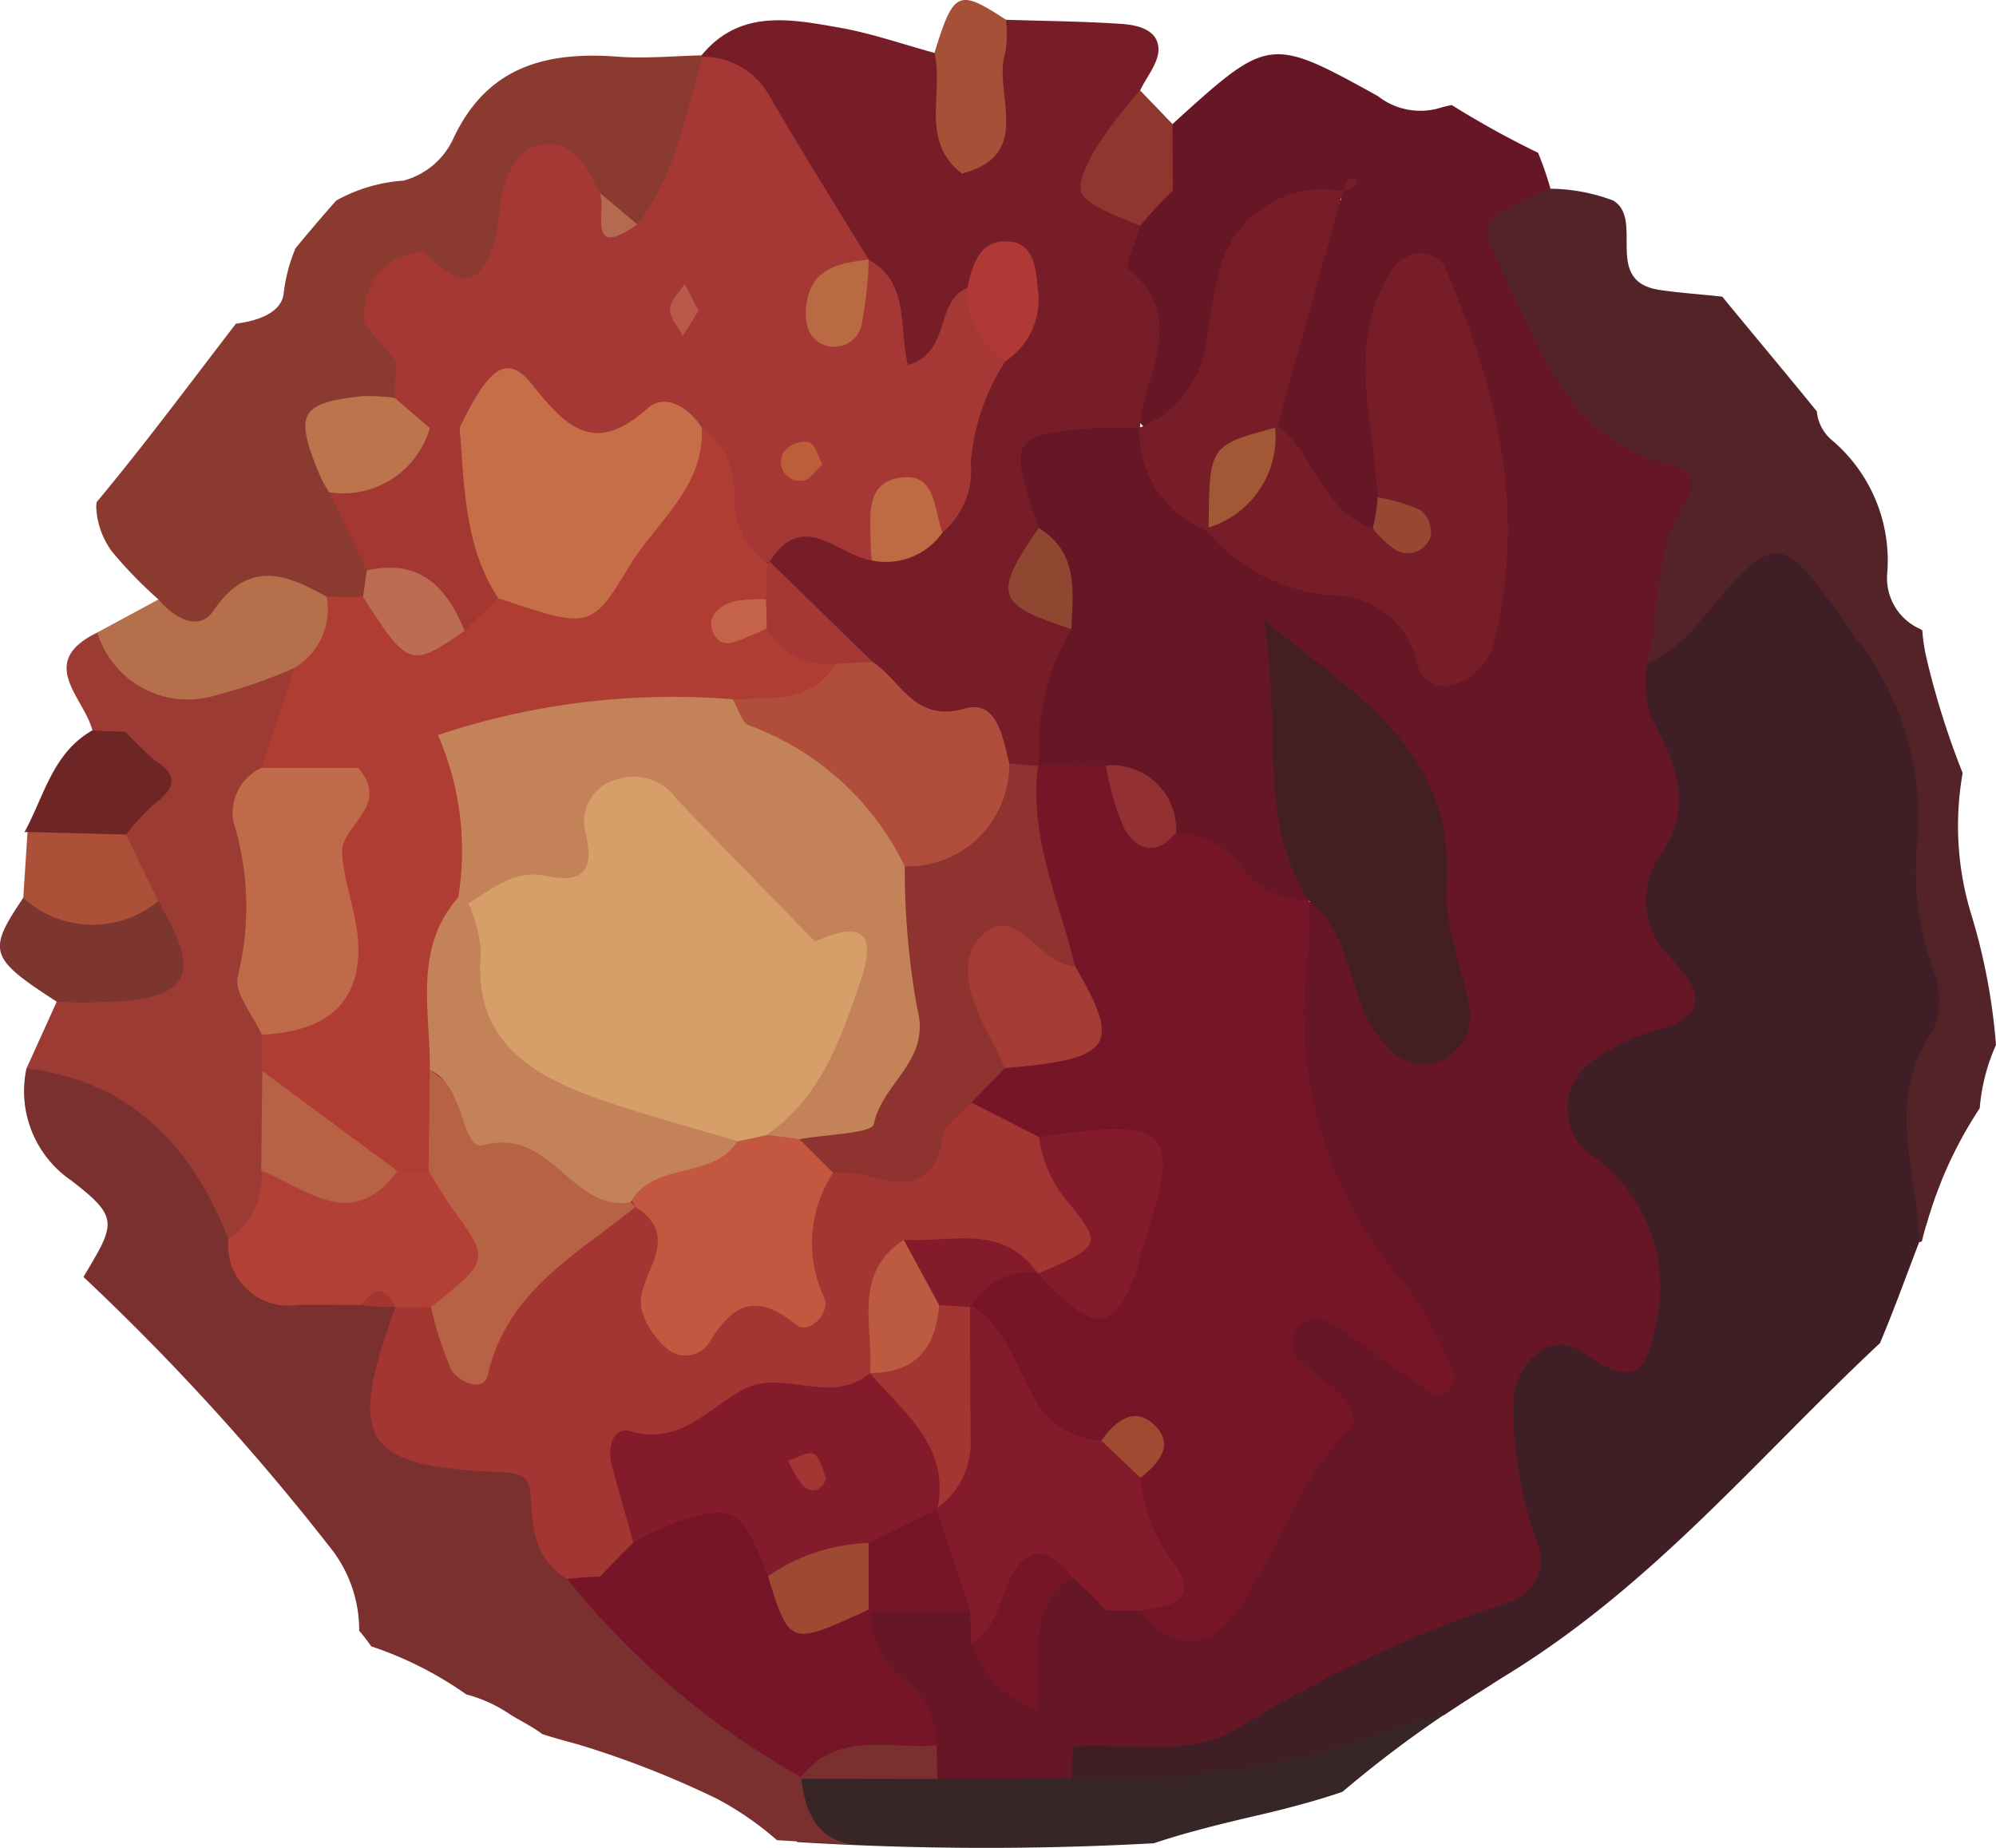
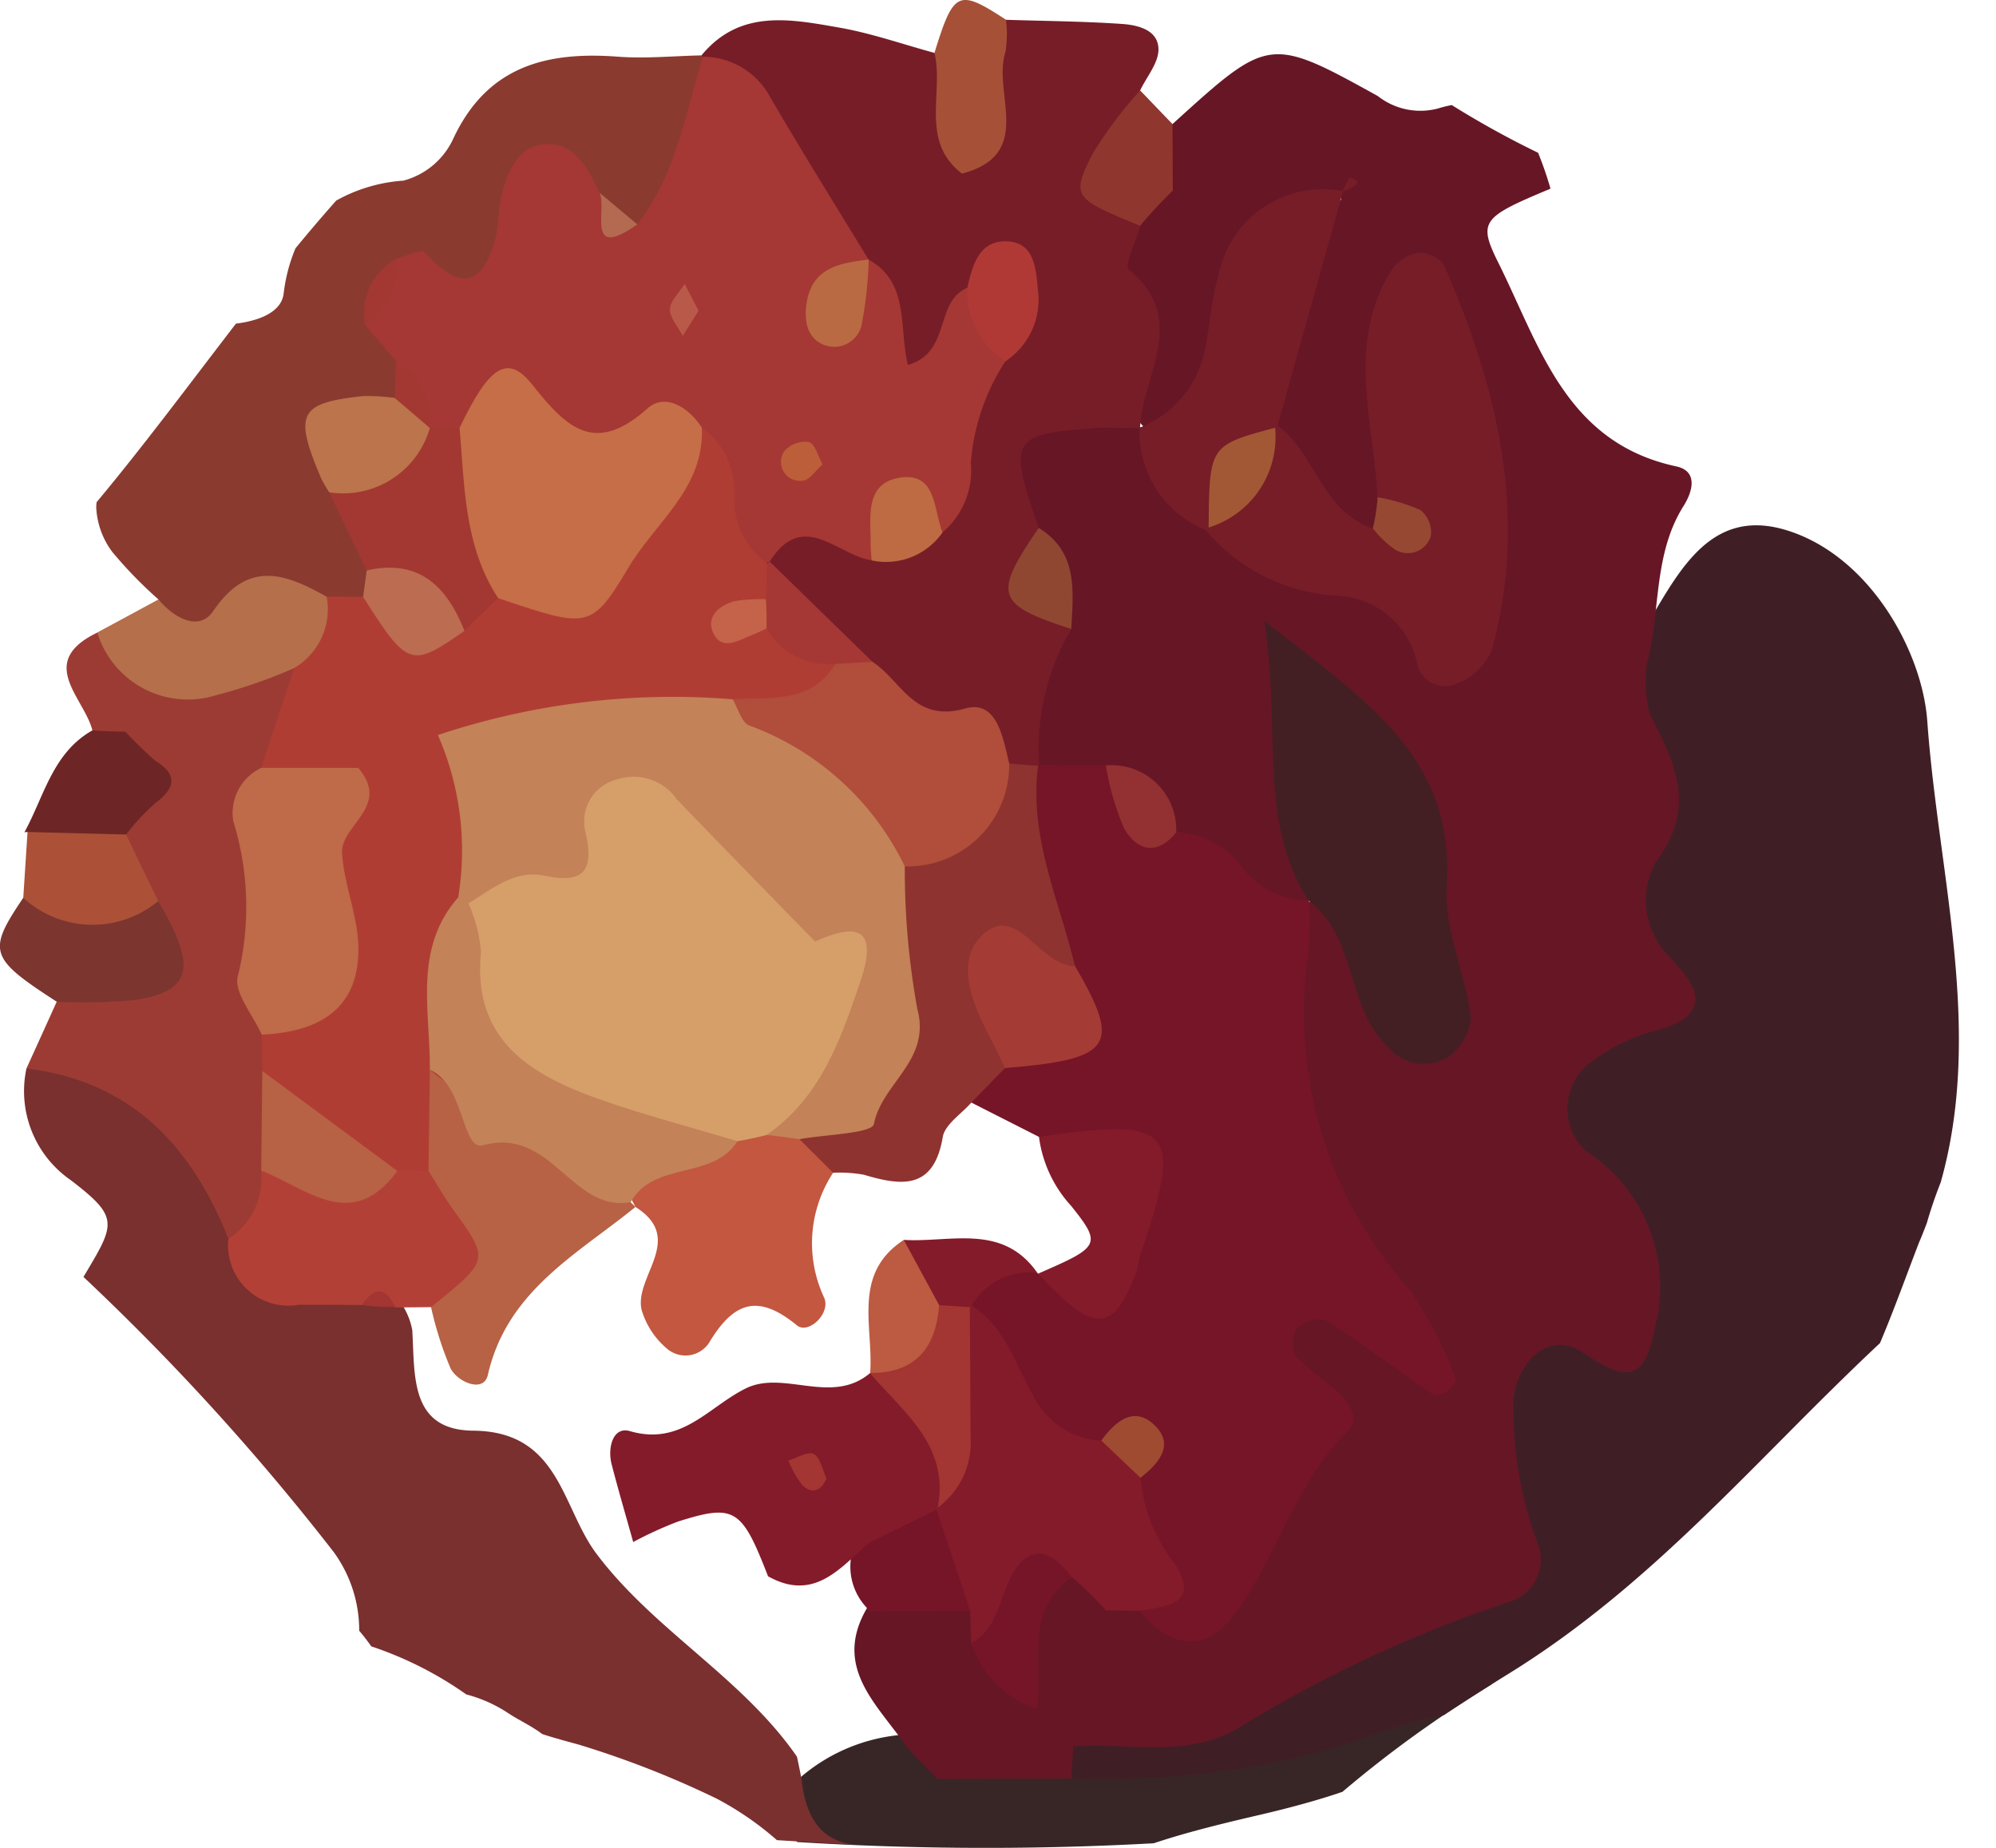
<svg xmlns="http://www.w3.org/2000/svg" id="Layer_1" data-name="Layer 1" viewBox="0 0 56.684 52.489">
  <defs>
    <style>
      .cls-1 {
        fill: #382626;
      }

      .cls-2 {
        fill: #3f1f25;
      }

      .cls-3 {
        fill: #79302f;
      }

      .cls-4 {
        fill: #542328;
      }

      .cls-5 {
        fill: #671626;
      }

      .cls-6 {
        fill: #771d28;
      }

      .cls-7 {
        fill: #8b3a30;
      }

      .cls-8 {
        fill: #9c3b34;
      }

      .cls-9 {
        fill: #b56f4b;
      }

      .cls-10 {
        fill: #a65137;
      }

      .cls-11 {
        fill: #6d2625;
      }

      .cls-12 {
        fill: #8f362e;
      }

      .cls-13 {
        fill: #7c352f;
      }

      .cls-14 {
        fill: #ac5137;
      }

      .cls-15 {
        fill: #a33532;
      }

      .cls-16 {
        fill: #761528;
      }

      .cls-17 {
        fill: #b34036;
      }

      .cls-18 {
        fill: #431f23;
      }

      .cls-19 {
        fill: #841b2a;
      }

      .cls-20 {
        fill: #8f4732;
      }

      .cls-21 {
        fill: #933032;
      }

      .cls-22 {
        fill: #964832;
      }

      .cls-23 {
        fill: #a53834;
      }

      .cls-24 {
        fill: #8e332f;
      }

      .cls-25 {
        fill: #b04d3b;
      }

      .cls-26 {
        fill: #b13935;
      }

      .cls-27 {
        fill: #be6a43;
      }

      .cls-28 {
        fill: #b03d34;
      }

      .cls-29 {
        fill: #a33832;
      }

      .cls-30 {
        fill: #bb744c;
      }

      .cls-31 {
        fill: #bc6c51;
      }

      .cls-32 {
        fill: #b36a50;
      }

      .cls-33 {
        fill: #bf6a48;
      }

      .cls-34 {
        fill: #b76145;
      }

      .cls-35 {
        fill: #81644d;
      }

      .cls-36 {
        fill: #c35740;
      }

      .cls-37 {
        fill: #bc5b41;
      }

      .cls-38 {
        fill: #9e4933;
      }

      .cls-39 {
        fill: #a43b35;
      }

      .cls-40 {
        fill: #9f4b31;
      }

      .cls-41 {
        fill: #a35835;
      }

      .cls-42 {
        fill: #c56e47;
      }

      .cls-43 {
        fill: #ba6a43;
      }

      .cls-44 {
        fill: #bd5e3b;
      }

      .cls-45 {
        fill: #b9594a;
      }

      .cls-46 {
        fill: #c38257;
      }

      .cls-47 {
        fill: #c5634a;
      }

      .cls-48 {
        fill: #d69f6a;
      }
    </style>
  </defs>
  <g>
    <path class="cls-1" d="M-275.728,297.213c.807-.188,1.646-.415,2.315-.647a32.905,32.905,0,0,1,4.252-3.062c-.316-.036-.634-.076-.954-.085-3.757.353-7.347,2.007-11.22,1.502-1.27-.001-2.543-.032-3.813.021a5.066,5.066,0,0,0-3.682,1.235,1.804,1.804,0,0,0-.07,1.816,86.838,86.838,0,0,0,10.126.035C-277.776,297.696-276.758,297.453-275.728,297.213Z" transform="translate(311.538 -245.673)" />
    <path class="cls-2" d="M-256.819,280.414q.171-.594.395-1.158c1.224-4.34-.072-8.77-.381-13.096-.141-1.983-1.627-4.681-3.969-5.418-2.503-.788-3.32,1.749-4.437,3.392-.517,4.238.863,8.86-2.574,12.488,1.893,3.573.441,6.075-1.334,9.524-1.313,2.552-1.985,4.581-4.702,5.967-2.284,1.165-4.787,1.637-7.013,2.835a1.233,1.233,0,0,0-.277,1.241,24.691,24.691,0,0,0,6.998-.736c1.178-.328,2.355-.831,3.584-1.067q.921-.609,1.864-1.192c4.128-2.56,7.012-6.093,10.516-9.372.399-.943.744-1.909,1.112-2.865C-256.955,280.775-256.89,280.594-256.819,280.414Z" transform="translate(311.538 -245.673)" />
    <path class="cls-3" d="M-288.777,296.195c-.041-.209-.083-.418-.128-.626-1.573-2.273-4.102-3.609-5.736-5.821-.955-1.333-1.035-3.419-3.458-3.439-1.815-.015-1.653-1.589-1.731-2.855a1.972,1.972,0,0,0-.618-1.108,4.329,4.329,0,0,0-1.157-.506,3.338,3.338,0,0,1-2.779-2.035c-1.464-2.389-2.716-5.135-6.403-3.784a3.072,3.072,0,0,0,1.256,3.17c1.397,1.071,1.27,1.232.363,2.751a67.97,67.97,0,0,1,7.1,7.805,3.777,3.777,0,0,1,.731,2.245,5.461,5.461,0,0,1,.342.443,10.315,10.315,0,0,1,2.698,1.365,3.996,3.996,0,0,1,1.184.527c.249.167.517.294.767.456a2.268,2.268,0,0,1,.205.142c.433.144.995.284,1.098.319a26.84,26.84,0,0,1,3.865,1.52,8.868,8.868,0,0,1,1.705,1.176c.734.042,1.467.095,2.2.126C-288.305,297.954-288.674,297.168-288.777,296.195Z" transform="translate(311.538 -245.673)" />
-     <path class="cls-4" d="M-254.854,275.351a17.354,17.354,0,0,0-.68-3.633,8.595,8.595,0,0,1-.267-4.087,23.436,23.436,0,0,1-1.031-3.281,5.322,5.322,0,0,1-.116-.777c-.048-.022-.082-.05-.134-.07a1.579,1.579,0,0,1-.858-1.578,4.478,4.478,0,0,0-1.599-3.771,1.214,1.214,0,0,1-.403-.797c-.886-1.092-1.793-2.169-2.685-3.257-.594-.069-1.195-.104-1.786-.193-1.622-.245-.416-1.996-1.313-2.539a5.227,5.227,0,0,0-1.78-.335c-2.904.541-3.396,1.515-1.483,4.51,1.817,2.844,4.323,5.279,4.219,8.995a5.278,5.278,0,0,0,1.156-.803c2.626-3.149,2.547-3.108,4.741.012a8.219,8.219,0,0,1,1.794,5.701,8.353,8.353,0,0,0,.436,3.741,2.286,2.286,0,0,1-.018,1.797c-1.36,1.953-.413,3.978-.375,5.97.027-.005.049-.014.076-.019a12.021,12.021,0,0,1,1.644-3.788A5.508,5.508,0,0,1-254.854,275.351Z" transform="translate(311.538 -245.673)" />
    <path class="cls-5" d="M-264.509,270.15c1.17-1.56.542-2.805-.178-4.195a3.648,3.648,0,0,1-.083-1.418c.394-1.486.174-3.113,1.043-4.492.27-.429.408-.993-.208-1.125-3.14-.674-3.875-3.42-5.046-5.772-.594-1.194-.473-1.301,1.475-2.116a9.892,9.892,0,0,0-.352-1.02,25.897,25.897,0,0,1-2.452-1.355,3.627,3.627,0,0,0-.4.1,1.957,1.957,0,0,1-1.7-.356c-3.086-1.709-3.101-1.681-5.831.796a2.844,2.844,0,0,0-.917,1.307,14.345,14.345,0,0,1-.716,1.488,4.921,4.921,0,0,0-.438,1.061c.305,1.734-.076,3.681,1.548,5.01,3.399-.684,2.111-4.781,4.514-6.201a.33.33,0,0,0,.095-.049.316.316,0,0,0-.041.076,7.795,7.795,0,0,0-1.609,6.099c.673,1.518,1.29,3.098,3.426,2.886a2.852,2.852,0,0,0,.74-1.157c.441-1.35-.238-2.812.529-4.42.976,2.572,1.583,4.919.885,7.613-2.134-1.152-4.47-1.568-6.364-2.975-1.008-.913-2.082-1.749-3.151-2.587-2.742-.79-4.207-.126-3.451,3.049a5.099,5.099,0,0,1,.687,3.096c-.241,1.283-.605,2.57.155,3.815a3.618,3.618,0,0,0,1.572,1.072,6.028,6.028,0,0,1,2.543,1.677c1.185.783,2.095,2.474,3.905,1.152.924-1.556-.241-3.285.325-4.965,2.132,2.882,2.132,2.882,2.367,6.896-1.12-.322-1.016-2.511-2.783-1.821-2.017,3.408-1.191,6.589.688,9.742.26.437,1.144,1.444.656,1.39-4.33-.478-1.717,2.399-2.119,3.898-.471,1.759-1.117,3.634-3.25,4.252-.402-.036-.8-.11-1.199-.185a9.97,9.97,0,0,0-1.18-.285,2.121,2.121,0,0,0-1.187.215,3.06,3.06,0,0,0-.859,2.811,4.114,4.114,0,0,0,.384,1.145,3.09,3.09,0,0,0,.853.828c.193.047.385.097.576.147,1.578-.108,3.27.341,4.7-.532a36.732,36.732,0,0,1,7.762-3.601,1.251,1.251,0,0,0,.746-1.574,10.978,10.978,0,0,1-.706-4.199c.149-1.096,1.053-1.898,1.959-1.285,1.334.904,1.778.775,2.076-.783a4.578,4.578,0,0,0-1.981-4.935,1.645,1.645,0,0,1,.104-2.495,5.346,5.346,0,0,1,1.204-.698c.562-.261,1.362-.318,1.668-.744.405-.565-.21-1.115-.62-1.607A2.238,2.238,0,0,1-264.509,270.15Zm-9.48-18.503c.175-.249.277-.589.503-.387C-273.328,251.4-273.723,251.471-273.989,251.646Z" transform="translate(311.538 -245.673)" />
    <path class="cls-6" d="M-281.115,263.539a6.721,6.721,0,0,0-.911,3.864c-.177.108-.354.217-.531.327a3.052,3.052,0,0,1-1.22-.252,8.632,8.632,0,0,1-3.744-2.301c-1.1-1-2.278-1.952-2.438-3.589.294-1.804,1.632-1.366,2.792-1.311a1.72,1.72,0,0,0,1.778-.775A27.406,27.406,0,0,1-283.916,255.905c-.06-.178.416-.346 0-.517-2.57,3.296-2.586-.043-3.429-1.259-.226-.345-.435-.697-.656-1.043-1.219-1.697-2.311-3.475-3.435-5.233-.064-.201-.123-.404-.182-.606,1.087-1.322,2.523-1.034,3.909-.791.917.16,1.806.474,2.708.719,1.417,1.284,1.252-.845,2.03-.94,1.095.035,2.191.043,3.283.117.458.031,1.04.164,1.049.716.007.389-.335.783-.521,1.175a5.651,5.651,0,0,0,.005,3.847c-.12.427-.465,1.128-.327,1.24,1.726,1.412.386,2.99.321,4.486l-.013.016c-.455 0-.912-.03-1.364.006-2.3.182-2.369.321-1.501,2.831A3.218,3.218,0,0,0-281.115,263.539Z" transform="translate(311.538 -245.673)" />
    <path class="cls-7" d="M-291.619,247.246c-.791.017-1.586.096-2.371.037-2.055-.155-3.735.281-4.693,2.366a2.172,2.172,0,0,1-1.4,1.155,4.534,4.534,0,0,0-1.907.566q-.588.663-1.157,1.356a4.738,4.738,0,0,0-.336,1.289c-.069.547-.746.776-1.354.85-1.333,1.733-2.63,3.481-3.958,5.072-.005.051-.009.101-.01.147a2.287,2.287,0,0,0,.464,1.276,12.305,12.305,0,0,0,1.303,1.339c1.162,3.115,3.192-.065,4.683.635a3.415,3.415,0,0,0,1.184-.455,2.369,2.369,0,0,0,.509-1.14,8.646,8.646,0,0,0-.461-2.339,1.992,1.992,0,0,1,.678-1.935,2.275,2.275,0,0,0,.548-.943,9.587,9.587,0,0,0-.092-1.59,1.308,1.308,0,0,1,.477-.843c2.524,1.569,2.675-2.689,4.835-2.038a2.847,2.847,0,0,0,1.885.193c1.483-1.387,2.31-2.936,1.214-4.957Z" transform="translate(311.538 -245.673)" />
    <path class="cls-8" d="M-305.05,280.863c-1.047-2.638-2.764-4.483-5.737-4.841q.431-.949.86-1.897c.46-.994,2.222-.932,1.988-2.473a8.055,8.055,0,0,1-.543-2.218,6.592,6.592,0,0,1,.588-1.492,1.718,1.718,0,0,0-.492-.766,1.405,1.405,0,0,1-.527-.757c-.242-.941-1.601-1.938.139-2.779,1.774,1.461,4.026.045,5.889.98.572,1.081.118,2.057-.296,3.038-.737,2.463-.177,4.927.004,7.394a10.684,10.684,0,0,1,.157,1.333,11.104,11.104,0,0,1-.139,2.786C-303.482,280.076-303.71,281.094-305.05,280.863Z" transform="translate(311.538 -245.673)" />
    <path class="cls-9" d="M-303.181,264.648a14.55,14.55,0,0,1-2.209.768,2.69,2.69,0,0,1-3.386-1.778q.871-.469,1.739-.939c.44.53,1.153.923,1.554.331.993-1.467,2.051-1.066,3.221-.408C-301.494,263.785-301.661,264.523-303.181,264.648Z" transform="translate(311.538 -245.673)" />
    <path class="cls-10" d="M-282.971,246.233a3.162,3.162,0,0,1-.015.923c-.374,1.162.849,2.904-1.234,3.448-1.203-.929-.509-2.289-.78-3.43C-284.455,245.407-284.326,245.347-282.971,246.233Z" transform="translate(311.538 -245.673)" />
    <path class="cls-11" d="M-308.914,266.418q.467.033.935.037.401.427.839.818c.651.398.598.771.012,1.212a6.66,6.66,0,0,0-.831.892,1.941,1.941,0,0,1-2.796-.072l-.089.006C-310.284,268.291-310.045,267.057-308.914,266.418Z" transform="translate(311.538 -245.673)" />
    <path class="cls-12" d="M-279.155,252.088c-1.904-.78-1.969-.822-1.351-2.054a12.046,12.046,0,0,1,1.346-1.793q.46.479.92.957.004.944.009,1.888a13.024,13.024,0,0,0-.919.987Z" transform="translate(311.538 -245.673)" />
    <path class="cls-13" d="M-307.046,271.267c1.108,1.877.967,2.556-.656,2.81a15.825,15.825,0,0,1-2.226.047c-1.916-1.24-1.977-1.428-.95-2.95A4.602,4.602,0,0,1-307.046,271.267Z" transform="translate(311.538 -245.673)" />
    <path class="cls-14" d="M-307.046,271.267a2.914,2.914,0,0,1-3.831-.092q.06-.936.121-1.87,1.4.035,2.797.071Q-307.502,270.322-307.046,271.267Z" transform="translate(311.538 -245.673)" />
    <path class="cls-5" d="M-281.058,295.279q-.03.455-.052.91-1.903.006-3.805.012c-.3-.294-.59-.597-.874-.907-.811-1.199-2.132-2.255-1.115-3.968a2.488,2.488,0,0,1,2.405-.548,2.575,2.575,0,0,1,1.029.708c.583.846.625,1.967,1.373,2.735l.115.133q.403.426.829.829Z" transform="translate(311.538 -245.673)" />
-     <path class="cls-3" d="M-284.94,295.248q.008.476.024.953-1.93-.002-3.861-.005l-.016-.049C-288.011,293.693-286.511,294.317-284.94,295.248Z" transform="translate(311.538 -245.673)" />
-     <path class="cls-15" d="M-295.429,290.52c-.938-.553-.993-1.474-1.049-2.419-.029-.486-.285-.59-.853-.614-3.934-.166-4.357-.871-2.982-4.677a1.288,1.288,0,0,1,1.107-.269c2.496.101,3.325-3.261,5.959-2.873,2.988,5.133,3.758-.224,5.461-1.16,2.259,1.306,2.317-1.455,3.601-1.954a3.015,3.015,0,0,1,2.475.949c.798,1.519,3.77,2.693.798,4.834a3.9,3.9,0,0,1-1.261.019,4.837,4.837,0,0,0-2.865-.052c-.832.633-.916,1.703-1.472,2.499-1.572,2.184-5.322.813-6.326,3.903a4.258,4.258,0,0,1-.476,1.162,3.008,3.008,0,0,1-.968.794A1.036,1.036,0,0,1-295.429,290.52Z" transform="translate(311.538 -245.673)" />
-     <path class="cls-16" d="M-295.429,290.52q.466-.053.935-.068.457-.487.934-.954l.005-.025c1.289-1.979,2.742-2.281,4.406-.44.476.825.916,1.694,1.93,2.022.138.126.271.257.404.387a2.331,2.331,0,0,0,.939,1.901,2.359,2.359,0,0,1,.938,1.904c-1.327.118-2.809-.427-3.853.9A22.78,22.78,0,0,1-295.429,290.52Z" transform="translate(311.538 -245.673)" />
    <path class="cls-17" d="M-299.297,282.8q-.508.005-1.017.01l-.003-.014a.556.556,0,0,0-.942-.056c-.6-.003-1.201-.012-1.801-.006a1.714,1.714,0,0,1-1.992-1.871,2.039,2.039,0,0,0,.93-1.939c1.305-.703,2.758-.151,4.114-.488a3.025,3.025,0,0,1,1.238.364C-296.492,281.49-296.543,281.87-299.297,282.8Z" transform="translate(311.538 -245.673)" />
    <path class="cls-15" d="M-301.258,282.74c.346-.528.662-.528.942.056A5.699,5.699,0,0,1-301.258,282.74Z" transform="translate(311.538 -245.673)" />
    <path class="cls-16" d="M-282.032,277.965l-1.922-.976c-.306-.742.123-1.176.649-1.57,1.249-.582,1.776-1.451,1.082-2.802-.645-1.758-1.336-3.514.166-5.192l.032-.024q.946.006,1.892.013c.712.585,1.044,1.57,1.999,1.899a2.441,2.441,0,0,1,1.868.995,2.336,2.336,0,0,0,1.889.939l.018.02a10.957,10.957,0,0,1-.017,1.422,11.791,11.791,0,0,0,2.879,9.631,11.274,11.274,0,0,1,1.29,2.49c.036.075-.112.282-.222.369-.102.081-.32.163-.396.111-1.027-.702-2.022-1.453-3.07-2.122a.89.89,0,0,0-.812.23.824.824,0,0,0-.024.802,8.113,8.113,0,0,0,1.076.903c.36.312.763.849.432,1.17-1.524,1.48-2.022,3.565-3.225,5.211-.842,1.152-1.846,1.02-2.734-.063.075-1.095-.574-2.041-.647-3.087-.041-.876-.648-1.105-1.408-1.172-2.1-.877-2.791-2.633-2.983-4.709q.661-1.718,2.142-.624l.021.018c.918.668,1.767.732,2.26-.453C-278.885,279.209-280.886,278.851-282.032,277.965Z" transform="translate(311.538 -245.673)" />
    <path class="cls-6" d="M-272.415,259.795c-.119-2.165-.897-4.374.391-6.443a1.171,1.171,0,0,1,.737-.497.883.883,0,0,1,.75.335c1.541,3.515,2.408,7.134,1.361,10.962a1.786,1.786,0,0,1-.956.923.816.816,0,0,1-1.148-.494,2.426,2.426,0,0,0-2.294-1.989,5.225,5.225,0,0,1-3.716-1.858c.034-.206.068-.411.099-.618a4.947,4.947,0,0,1,1.371-2.078c.186-.096.375-.188.564-.28,1.078.811,1.266,2.444,2.703,2.923.405-.008.587-.214.502-.609A.344.344,0,0,0-272.415,259.795Z" transform="translate(311.538 -245.673)" />
    <path class="cls-18" d="M-274.377,271.249c-1.457-2.272-.765-4.81-1.261-7.944,2.932,2.297,5.423,3.879,5.185,7.545-.079,1.214.531,2.461.686,3.711a1.539,1.539,0,0,1-.647,1.137,1.32,1.32,0,0,1-1.721-.303c-1.188-1.127-.855-3.085-2.223-4.125Z" transform="translate(311.538 -245.673)" />
    <path class="cls-19" d="M-279.15,287.647a4.707,4.707,0,0,0,1.006,2.493c.68,1.118-.302,1.159-1.036,1.283q-.475-.002-.95-.01a9.339,9.339,0,0,0-.964-.94l-.012.002c-2.126-1.161-.798,2.926-2.852,1.875q-.013-.461-.028-.922c-.667-.552-1.471-.999-1.555-2.003a4.937,4.937,0,0,1,.091-1.29c.529-1.611.182-3.408,1.021-4.959.16-.141.323-.28.485-.419.99.623,1.26,1.745,1.805,2.665a2.274,2.274,0,0,0,1.875,1.168A1.152,1.152,0,0,1-279.15,287.647Z" transform="translate(311.538 -245.673)" />
    <path class="cls-6" d="M-273.399,251.113q-.929,3.323-1.857,6.645l-.071.065c-.957.726-1.2,1.927-1.887,2.833l-.075.077a2.999,2.999,0,0,1-1.886-2.903l.013-.015a3.002,3.002,0,0,0,1.802-2.034c.179-.758.207-1.558.432-2.299a3.012,3.012,0,0,1,3.513-2.384Z" transform="translate(311.538 -245.673)" />
    <path class="cls-16" d="M-283.957,292.349c.749-.422.791-1.246,1.139-1.908.495-.945,1.154-.759,1.713.032-1.383.972-.784,2.466-.991,3.748A2.984,2.984,0,0,1-283.957,292.349Z" transform="translate(311.538 -245.673)" />
    <path class="cls-20" d="M-281.115,263.539c-2.144-.696-2.231-.966-.925-2.871C-280.912,261.361-281.059,262.464-281.115,263.539Z" transform="translate(311.538 -245.673)" />
    <path class="cls-21" d="M-278.135,269.315c-.556.693-1.132.505-1.485-.123a7.8,7.8,0,0,1-.514-1.777A1.832,1.832,0,0,1-278.135,269.315Z" transform="translate(311.538 -245.673)" />
    <path class="cls-22" d="M-272.415,259.795a5.317,5.317,0,0,1,1.218.366.82.82,0,0,1,.293.733.682.682,0,0,1-1.03.378,2.804,2.804,0,0,1-.617-.592A5.419,5.419,0,0,0-272.415,259.795Z" transform="translate(311.538 -245.673)" />
    <path class="cls-16" d="M-281.153,295.183l-.83-.83Q-281.567,294.769-281.153,295.183Z" transform="translate(311.538 -245.673)" />
    <path class="cls-16" d="M-281.094,290.472l.964.94Q-280.612,290.942-281.094,290.472Z" transform="translate(311.538 -245.673)" />
    <path class="cls-6" d="M-279.15,252.073q.46-.493.919-.987Q-278.691,251.579-279.15,252.073Z" transform="translate(311.538 -245.673)" />
    <path class="cls-6" d="M-273.415,251.097c.076-.13.178-.38.224-.37.318.069.243.221-.208.386Z" transform="translate(311.538 -245.673)" />
    <path class="cls-23" d="M-300.289,255.925l-.879-1.016c.545-.511.296-1.392.878-1.887.279-.068.716-.284.812-.182.811.867,1.509,1.202,1.973-.254.141-.443.109-.939.219-1.395.151-.628.465-1.306,1.098-1.407.922-.147,1.333.632,1.674,1.361.356.303.353,1.033,1.075.899,1.095-1.4,1.363-3.124,1.862-4.758a2.156,2.156,0,0,1,1.875,1.083c.914,1.575,1.882,3.118,2.828,4.674l.006.006c1.176.651.85,1.954,1.115,2.99,1.238-.361.743-1.789,1.684-2.191.891.419,1.02,1.234,1.084,2.084a6.137,6.137,0,0,0-.983,2.895,2.309,2.309,0,0,1-.803,1.968,1.803,1.803,0,0,0-2.013.793c-.966-.139-1.947-1.466-2.894.035-.198.074-.396.148-.596.222-1.373-.49-1.17-2.206-2.277-2.882a18.307,18.307,0,0,1-5.191-.768,5.051,5.051,0,0,1-1.174.038,1.457,1.457,0,0,1-.884-.703C-299.877,256.972-299.797,256.362-300.289,255.925Z" transform="translate(311.538 -245.673)" />
    <path class="cls-24" d="M-282.998,276.01q-.478.49-.956.98c-.281.325-.75.618-.811.98-.253,1.497-1.158,1.393-2.239,1.07a3.84,3.84,0,0,0-.875-.057c-.894.093-1.157-.342-.97-1.157,3.32-1.691,1.633-5.083,2.568-7.583a11.069,11.069,0,0,1,3.404-2.884q.409.038.82.067c-.264,2.004.593,3.803,1.044,5.676C-283.352,272.928-282.385,275.008-282.998,276.01Z" transform="translate(311.538 -245.673)" />
    <path class="cls-25" d="M-282.877,267.36a2.887,2.887,0,0,1-2.963,2.922c-2.034-1.238-4.067-2.479-5.039-4.826.75-.947,1.867-.998,2.925-1.195a1.321,1.321,0,0,1,1.192.21c.821.525,1.173,1.742,2.633,1.326C-283.225,265.539-283.055,266.626-282.877,267.36Z" transform="translate(311.538 -245.673)" />
    <path class="cls-26" d="M-282.986,255.935a2.376,2.376,0,0,1-1.083-2.083c.146-.613.313-1.312,1.06-1.324.844-.014.888.755.945,1.371A2.097,2.097,0,0,1-282.986,255.935Z" transform="translate(311.538 -245.673)" />
    <path class="cls-27" d="M-286.784,261.591c-.01-.153-.031-.307-.029-.46.006-.744-.178-1.706.79-1.883,1.087-.198.991.892,1.251,1.549A1.955,1.955,0,0,1-286.784,261.591Z" transform="translate(311.538 -245.673)" />
    <path class="cls-23" d="M-286.762,264.471l-1.048.061c-.911.769-1.652.416-2.332-.353a3.006,3.006,0,0,1-.265-1.33,2.369,2.369,0,0,1,.656-1.173l.073-.05Q-288.219,263.048-286.762,264.471Z" transform="translate(311.538 -245.673)" />
    <path class="cls-28" d="M-289.752,261.676q-.018.51-.036,1.02a.477.477,0,0,0-.411.686c.033.104.204.142.428.142a2.033,2.033,0,0,0,1.96,1.007c-.696,1.14-1.854.938-2.919,1.004a3.403,3.403,0,0,1-2.953,1.135c-3.725-.381-4.219,1.799-3.94,4.698a20.77,20.77,0,0,0-.515,4.908,3.53,3.53,0,0,1-1.231,2.658q-.443-.001-.885-.004c-2.5.702-2.792-1.576-3.835-2.839q-.009-.516-.017-1.032c1.225-2.528,2.687-5.056-.014-7.576q.469-1.419.939-2.838a1.939,1.939,0,0,0,.921-2.025q.517.002,1.035.004c.892.003,1.776.42,2.676.037a9.936,9.936,0,0,1,1.668-.601c2.796-.133,3.173-3.263,5.274-4.246a2.247,2.247,0,0,1,.919,1.934A2.234,2.234,0,0,0-289.752,261.676Z" transform="translate(311.538 -245.673)" />
    <path class="cls-29" d="M-297.39,262.663q-.478.464-.957.927c-1.197-.132-1.923-1.028-2.777-1.714l-1.066-2.221a4.277,4.277,0,0,1,2.857-1.82q.423-.007.846-.011A3.998,3.998,0,0,1-297.39,262.663Z" transform="translate(311.538 -245.673)" />
    <path class="cls-30" d="M-299.332,257.835a2.564,2.564,0,0,1-2.857,1.821,3.678,3.678,0,0,1-.23-.399c-.779-1.837-.632-2.136,1.172-2.332a5.454,5.454,0,0,1,.918.051,1.92,1.92,0,0,1,.989.845Z" transform="translate(311.538 -245.673)" />
    <path class="cls-31" d="M-301.124,261.876c1.49-.341,2.275.456,2.777,1.714-1.518,1.063-1.609,1.033-2.879-.964Q-301.173,262.251-301.124,261.876Z" transform="translate(311.538 -245.673)" />
    <path class="cls-29" d="M-299.34,257.822q-.494-.423-.989-.846.02-.525.04-1.051A1.894,1.894,0,0,1-299.34,257.822Z" transform="translate(311.538 -245.673)" />
    <path class="cls-29" d="M-300.289,253.022a1.987,1.987,0,0,1-.879,1.887A1.77,1.77,0,0,1-300.289,253.022Z" transform="translate(311.538 -245.673)" />
    <path class="cls-32" d="M-293.439,252.046c-1.495,1.057-.843-.45-1.075-.9Q-293.976,251.597-293.439,252.046Z" transform="translate(311.538 -245.673)" />
    <path class="cls-33" d="M-304.12,267.484h2.755c.941,1.095-.509,1.63-.459,2.422.057.904.455,1.795.464,2.693.016,1.769-1.158,2.388-2.746,2.461-.245-.557-.796-1.19-.679-1.656a8.22,8.22,0,0,0-.129-4.409A1.419,1.419,0,0,1-304.12,267.484Z" transform="translate(311.538 -245.673)" />
    <path class="cls-34" d="M-304.089,276.093q1.917,1.419,3.835,2.839c-1.292,1.77-2.578.486-3.866-.008Q-304.105,277.508-304.089,276.093Z" transform="translate(311.538 -245.673)" />
    <path class="cls-35" d="M-307.14,267.273q-.419-.409-.839-.818Q-307.559,266.864-307.14,267.273Z" transform="translate(311.538 -245.673)" />
    <path class="cls-16" d="M-284.945,288.554q.481,1.436.961,2.873-1.416.007-2.832.014l-.055-.05a1.699,1.699,0,0,1-.378-1.897C-286.689,288.677-286.023,288.109-284.945,288.554Z" transform="translate(311.538 -245.673)" />
    <path class="cls-19" d="M-284.945,288.554l-1.925.945c-.816.726-1.559,1.674-2.857.945-.748-1.93-.946-2.062-2.556-1.554a10.922,10.922,0,0,0-1.273.582c-.205-.736-.421-1.468-.612-2.207-.123-.476.04-1.083.517-.944,1.473.43,2.235-.695,3.3-1.216,1.078-.526,2.433.493,3.524-.434.225.013.449.025.675.035,1.937.761,2.067,2.118,1.246,3.787Z" transform="translate(311.538 -245.673)" />
    <path class="cls-36" d="M-288.834,278.031q.478.476.956.952a3.641,3.641,0,0,0-.257,3.544c.202.445-.445,1.059-.772.79-1.092-.896-1.773-.675-2.463.443a.802.802,0,0,1-1.223.222,2.278,2.278,0,0,1-.726-1.112c-.206-.952,1.258-2.01-.172-2.915q-.137-.259-.275-.518c.444-1.349,1.74-1.445,2.791-1.91a3.391,3.391,0,0,1,1.175-.123A1.654,1.654,0,0,1-288.834,278.031Z" transform="translate(311.538 -245.673)" />
    <path class="cls-34" d="M-299.368,278.935l.038-2.876c1.743,1.492,4.592,1.308,5.701,3.76l.138.135c-1.663,1.351-3.65,2.382-4.193,4.774-.116.514-.851.211-1.058-.188a9.989,9.989,0,0,1-.555-1.741c1.657-1.334,1.66-1.337.655-2.731C-298.904,279.705-299.127,279.314-299.368,278.935Z" transform="translate(311.538 -245.673)" />
    <path class="cls-19" d="M-282.032,277.965c3.831-.557,4.097-.245,2.871,3.365-.049.145-.05.306-.102.449-.653,1.777-1.197,1.789-2.792.069,1.747-.76,1.82-.819.937-1.923A3.583,3.583,0,0,1-282.032,277.965Z" transform="translate(311.538 -245.673)" />
    <path class="cls-37" d="M-286.827,284.672c.1-1.315-.524-2.814.955-3.781a2.377,2.377,0,0,1,1.399,2.369c-.168,1.506-.694,2.415-2.362,1.412Z" transform="translate(311.538 -245.673)" />
    <path class="cls-19" d="M-284.869,282.741q-.502-.926-1.004-1.851c1.323.082,2.806-.484,3.797.94a1.882,1.882,0,0,0-1.868.926l-.052.043Q-284.476,283.428-284.869,282.741Z" transform="translate(311.538 -245.673)" />
    <path class="cls-3" d="M-293.561,289.498q-.467.477-.934.954Q-294.028,289.975-293.561,289.498Z" transform="translate(311.538 -245.673)" />
-     <path class="cls-38" d="M-289.727,290.444a5.301,5.301,0,0,1,2.857-.945q-.001.947-.001,1.893C-289.112,292.425-289.112,292.425-289.727,290.444Z" transform="translate(311.538 -245.673)" />
    <path class="cls-39" d="M-282.998,276.01c-.131-.27-.251-.546-.394-.81-.52-.958-1.032-2.195-.275-2.944,1.004-.993,1.638.871,2.653.846C-279.682,275.387-279.933,275.756-282.998,276.01Z" transform="translate(311.538 -245.673)" />
    <path class="cls-40" d="M-279.15,287.647q-.555-.528-1.112-1.057c.39-.538.919-.997,1.501-.447C-278.161,286.71-278.634,287.24-279.15,287.647Z" transform="translate(311.538 -245.673)" />
    <path class="cls-41" d="M-277.214,260.655c.021-2.329.021-2.329,1.887-2.833A2.687,2.687,0,0,1-277.214,260.655Z" transform="translate(311.538 -245.673)" />
    <path class="cls-15" d="M-284.869,282.741q.437.032.874.058.01,1.85.02,3.698a2.284,2.284,0,0,1-.931,1.996c.335-1.768-.978-2.704-1.929-3.823C-285.542,284.678-284.957,283.963-284.869,282.741Z" transform="translate(311.538 -245.673)" />
    <path class="cls-42" d="M-297.39,262.663c-.969-1.476-.954-3.175-1.096-4.839.846-1.768,1.364-2.109,2.068-1.22.991,1.251,1.786,1.992,3.275.665.493-.439,1.158-.035,1.535.548.084,1.72-1.317,2.691-2.076,3.966C-294.75,263.575-294.849,263.516-297.39,262.663Z" transform="translate(311.538 -245.673)" />
    <path class="cls-43" d="M-286.868,253.052a11.401,11.401,0,0,1-.204,1.863.798.798,0,0,1-1.084.547c-.484-.199-.549-.727-.471-1.204.162-.99.955-1.116,1.753-1.212Z" transform="translate(311.538 -245.673)" />
    <path class="cls-44" d="M-288.178,258.865c-.191.164-.383.464-.572.462a.539.539,0,0,1-.521-.83.773.773,0,0,1,.703-.268C-288.391,258.28-288.304,258.64-288.178,258.865Z" transform="translate(311.538 -245.673)" />
    <path class="cls-45" d="M-291.7,254.499q-.224.358-.448.715c-.131-.254-.371-.511-.363-.76.007-.242.268-.477.418-.715Q-291.897,254.119-291.7,254.499Z" transform="translate(311.538 -245.673)" />
    <path class="cls-46" d="M-288.834,278.031q-.465-.072-.933-.121c-.325-1.948,1.355-3.077,1.89-4.673.619.224-.434-.987-.145-.417.237.467.147.541-.322.374-.253-.09-.593-.063-.85-.275-2.079-1.717-3.988-4.153-6.963-1.271-.356.345-1.228.083-1.85-.077-.173-.137-.345-.277-.517-.417a8.185,8.185,0,0,0-.578-4.603,21.047,21.047,0,0,1,8.371-1.016c.156.257.259.676.475.745a7.942,7.942,0,0,1,4.413,4.001,22.193,22.193,0,0,0,.356,4.049c.395,1.471-1.002,2.101-1.232,3.266C-286.77,277.87-288.094,277.893-288.834,278.031Z" transform="translate(311.538 -245.673)" />
    <path class="cls-47" d="M-289.77,263.524c-.135.061-.267.129-.405.183-.381.149-.858.468-1.105-.051-.218-.458.162-.794.613-.909a4.411,4.411,0,0,1,.88-.052Q-289.762,263.11-289.77,263.524Z" transform="translate(311.538 -245.673)" />
    <path class="cls-46" d="M-293.629,279.819c-1.677.3-2.237-2.152-4.191-1.616-.612.168-.516-1.72-1.51-2.144.015-1.676-.482-3.438.809-4.904l.287.178c1.493,3.441,5.105,4.489,7.639,6.754C-291.299,279.202-292.964,278.636-293.629,279.819Z" transform="translate(311.538 -245.673)" />
    <path class="cls-15" d="M-288.067,287.666c-.146.351-.409.453-.681.195a2.748,2.748,0,0,1-.402-.705c.247-.072.561-.271.722-.184C-288.238,287.074-288.181,287.424-288.067,287.666Z" transform="translate(311.538 -245.673)" />
    <path class="cls-48" d="M-290.596,278.087c-1.367-.414-2.756-.769-4.096-1.257-1.899-.692-3.43-1.711-3.186-4.123a4.181,4.181,0,0,0-.358-1.374c.676-.412,1.317-.97,2.184-.784,1.183.254,1.378-.247,1.132-1.276a1.229,1.229,0,0,1,.914-1.464,1.491,1.491,0,0,1,1.686.564c1.303,1.355,2.619,2.697,3.93,4.045,1.256-.576,1.78-.326,1.289,1.121-.562,1.658-1.131,3.308-2.666,4.371Q-290.178,278.016-290.596,278.087Z" transform="translate(311.538 -245.673)" />
  </g>
</svg>